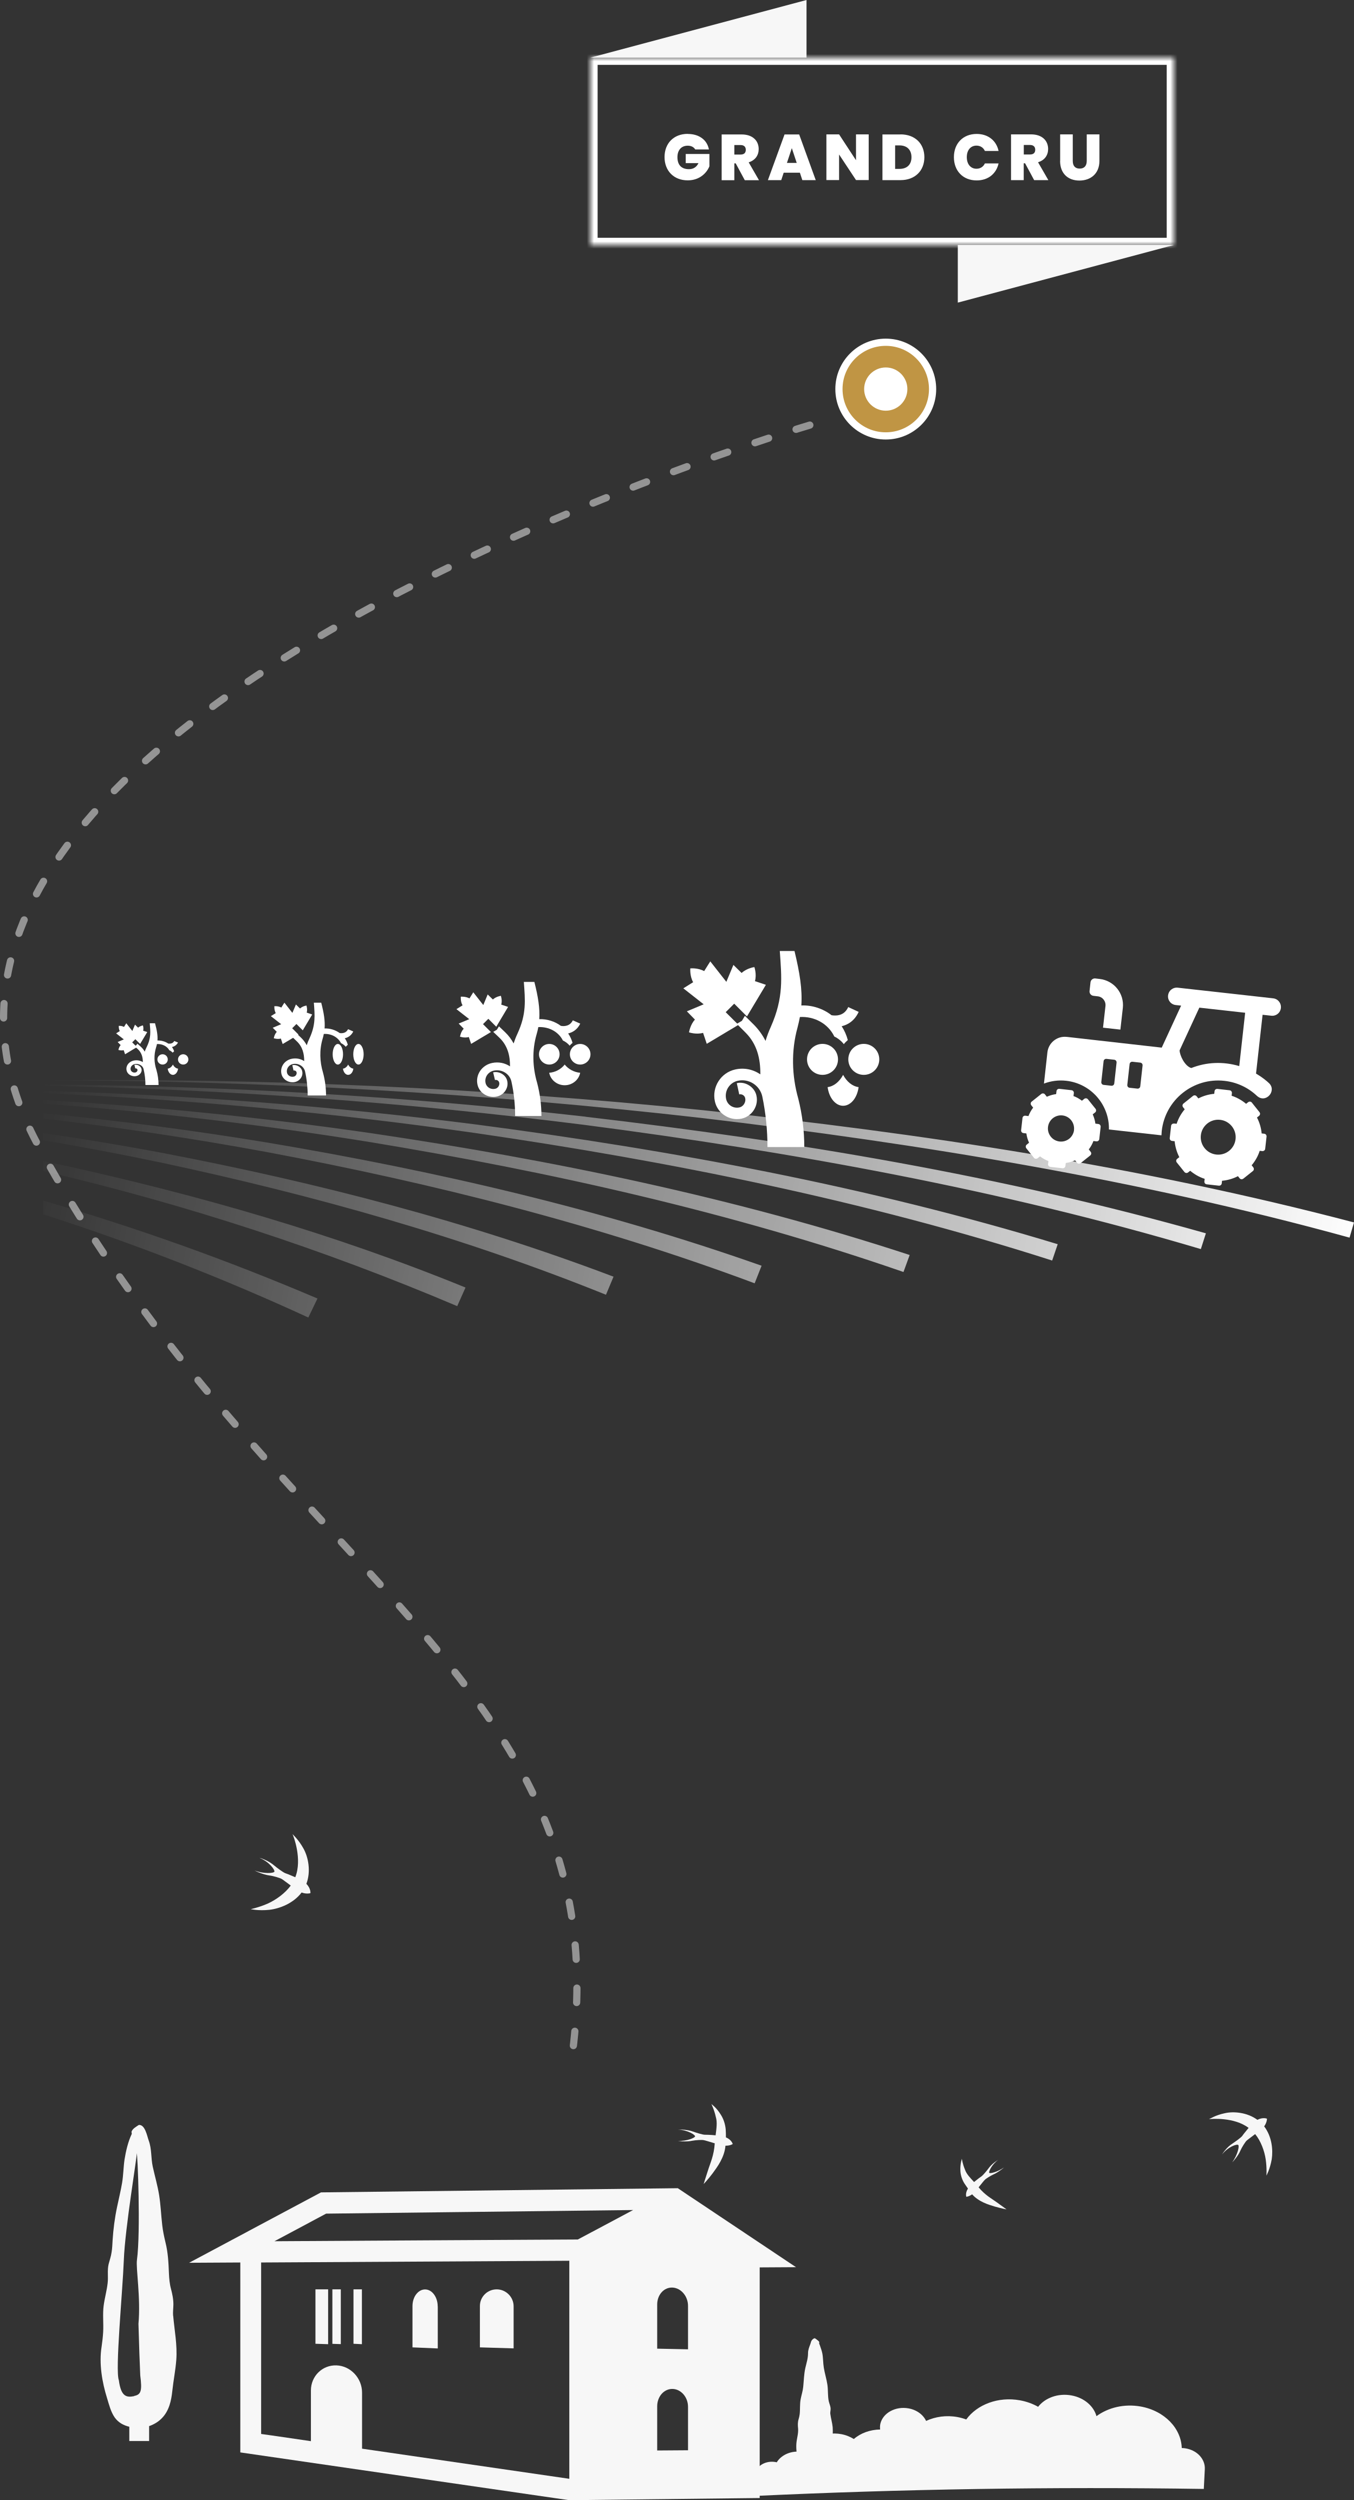
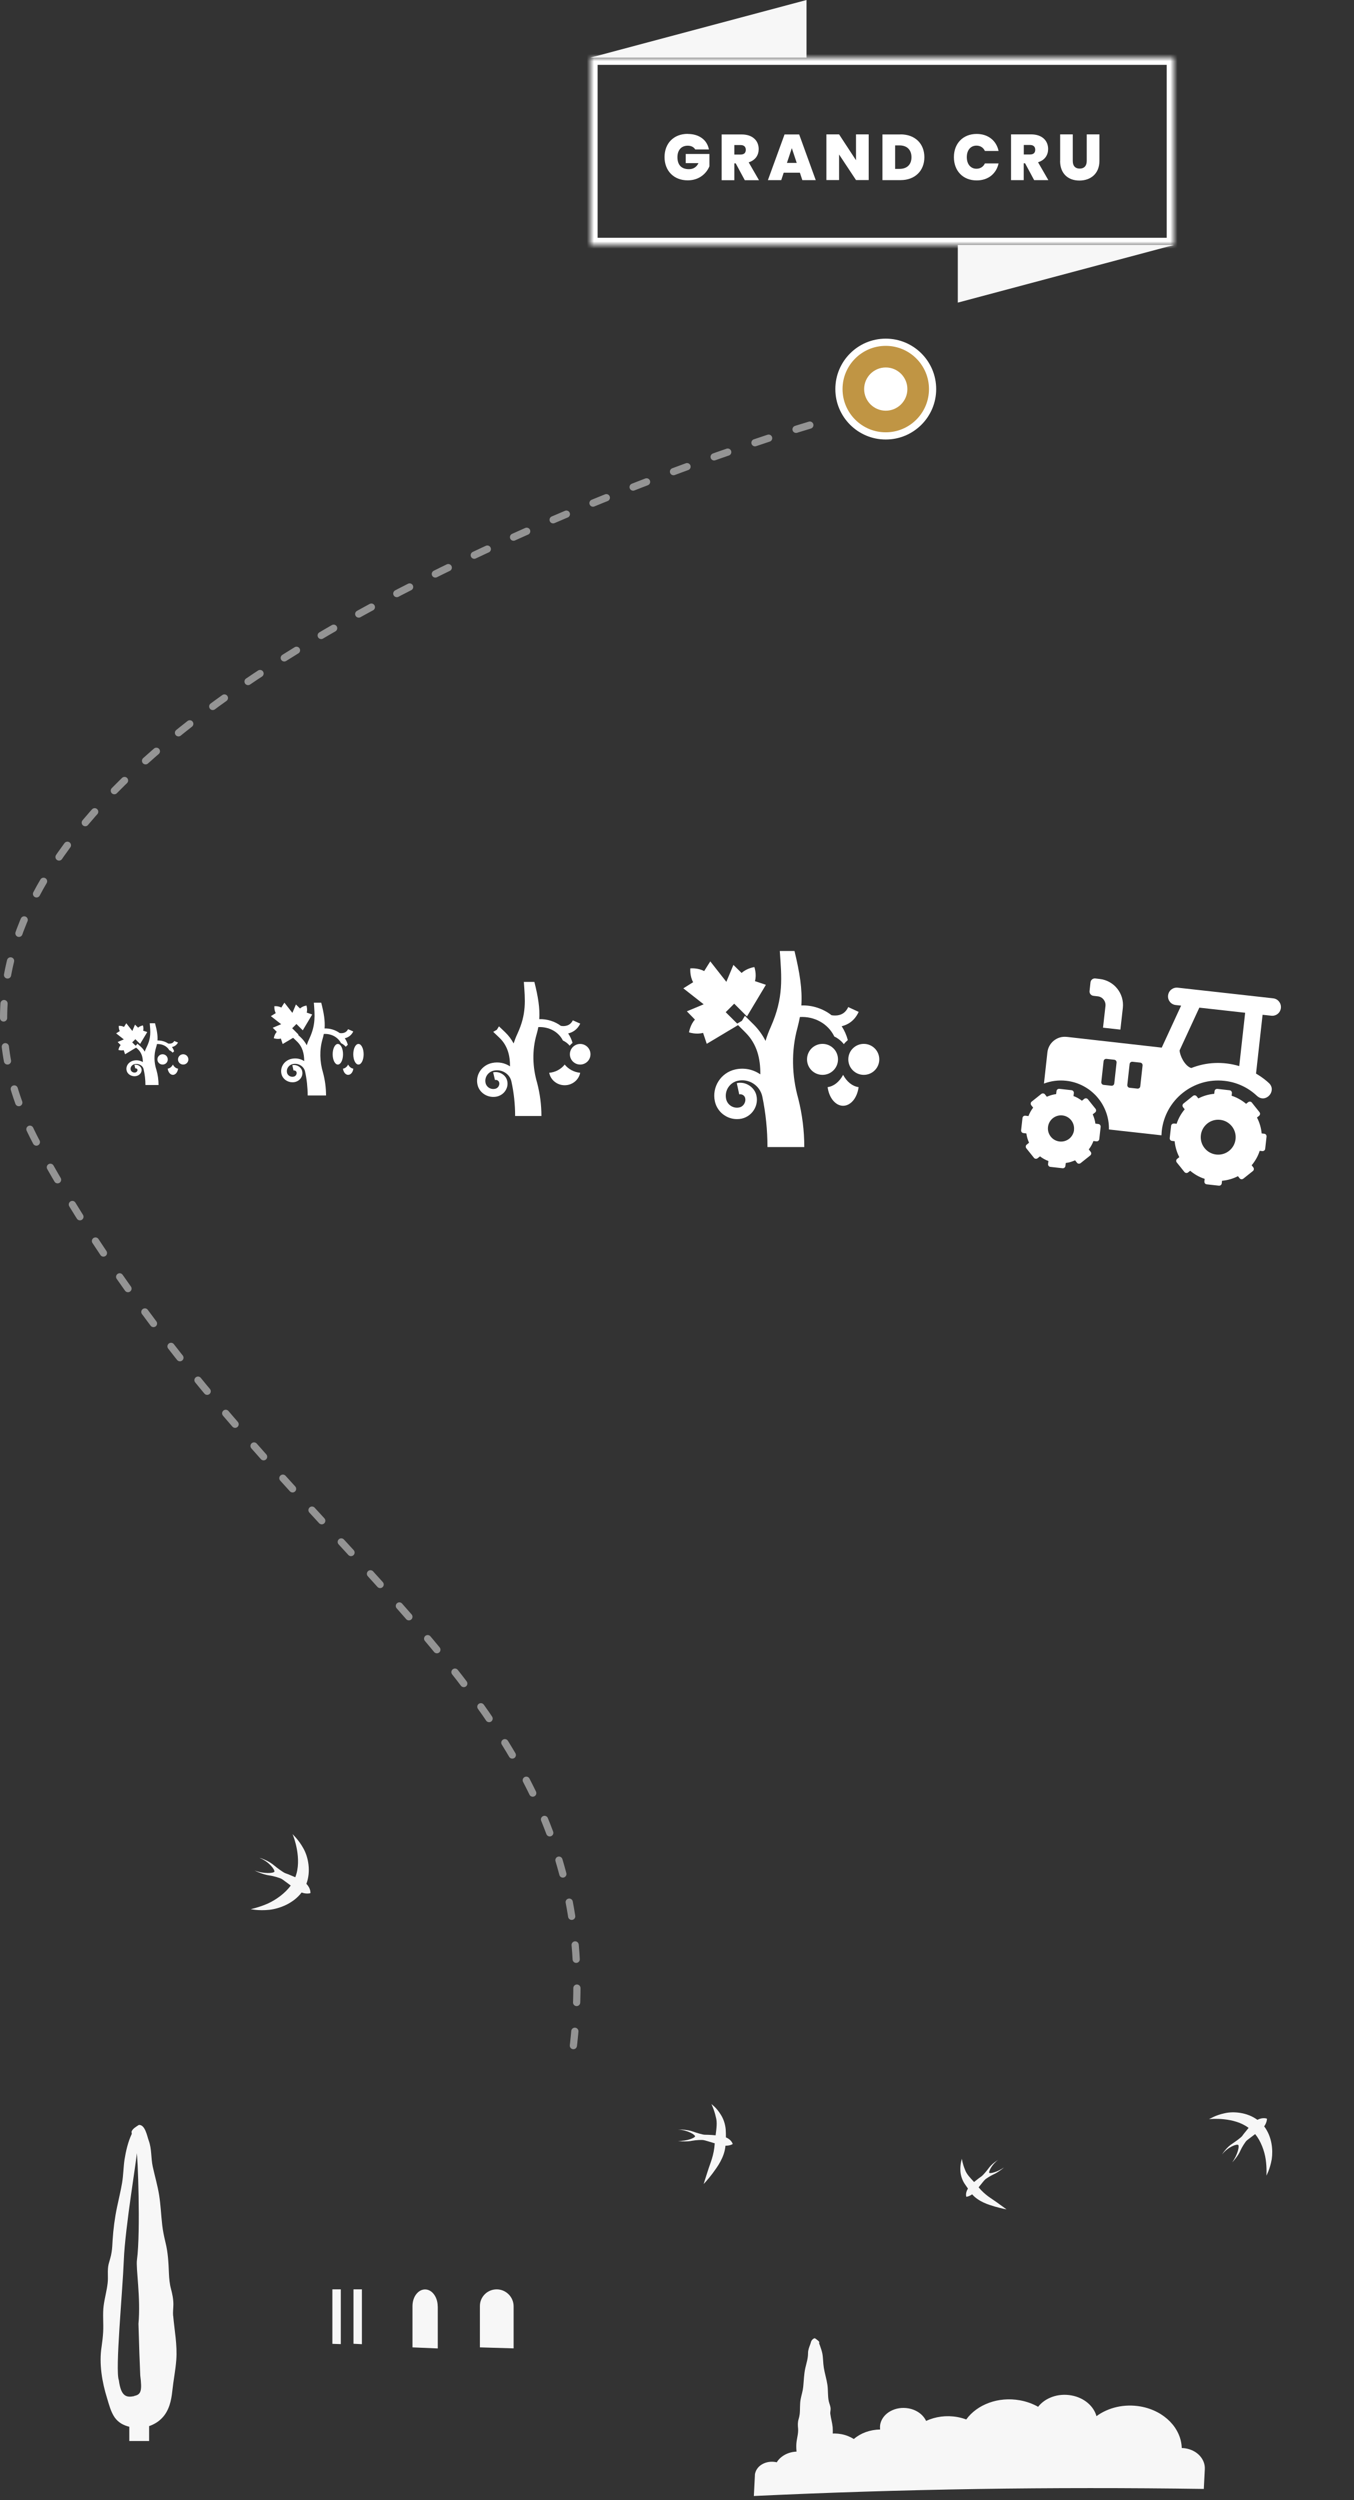
<svg xmlns="http://www.w3.org/2000/svg" id="Calque_2" data-name="Calque 2" viewBox="0 0 187.96 347">
  <rect x="0" y="0" width="187.96" height="347" fill="#333333" stroke="none" />
  <defs>
    <style>      .cls-1 {        fill: #f7f7f7;      }      .cls-2 {        fill: #fff;      }      .cls-3 {        mask: url(#mask);      }      .cls-3, .cls-4 {        fill: none;      }      .cls-5 {        fill: #c09544;        stroke: #fff;      }      .cls-6 {        fill: url(#Dégradé_sans_nom);      }      .cls-4 {        stroke: rgba(247, 247, 247, .5);        stroke-dasharray: 0 0 2 4;        stroke-linecap: round;      }    </style>
    <mask id="mask" x="80.96" y="7" width="83" height="28" maskUnits="userSpaceOnUse">
      <g id="path-4-inside-1_845_2" data-name="path-4-inside-1 845 2">
        <path class="cls-2" d="m81.96,8h81v26h-81V8Z" />
      </g>
    </mask>
    <linearGradient id="Dégradé_sans_nom" data-name="Dégradé sans nom" x1="5.38" y1="188.86" x2="185.38" y2="151.36" gradientTransform="translate(0 341.89) scale(1 -1)" gradientUnits="userSpaceOnUse">
      <stop offset="0" stop-color="#fff" stop-opacity="0" />
      <stop offset="1" stop-color="#fff" />
    </linearGradient>
  </defs>
  <g id="Calque_1-2" data-name="Calque 1">
    <path class="cls-4" d="m112.42,59S-26.93,100.1,5.35,159.07c32.28,58.98,80.63,73.93,74.15,125.66" />
    <circle class="cls-5" cx="122.96" cy="54" r="6.5" />
    <circle class="cls-2" cx="122.96" cy="54" r="3" />
    <g>
      <g class="cls-3">
        <path class="cls-2" d="m81.96,8v-1h-1v1h1Zm81,0h1v-1h-1v1Zm0,26v1h1v-1h-1Zm-81,0h-1v1h1v-1Zm0-25h81v-2h-81v2Zm80-1v26h2V8h-2Zm1,25h-81v2h81v-2Zm-80,1V8h-2v26h2Z" />
      </g>
      <path class="cls-2" d="m95.46,18.59c1.6,0,2.7.83,2.95,2.15h-1.9c-.2-.33-.56-.52-1.04-.52-.89,0-1.43.62-1.43,1.59,0,1.09.56,1.67,1.6,1.67.61,0,1.06-.29,1.32-.84h-1.77v-1.27h3.29v1.71c-.38.93-1.36,1.95-3.01,1.95-1.94,0-3.22-1.33-3.22-3.23s1.27-3.22,3.21-3.22Zm8.07,2.2c0-.4-.24-.66-.72-.66h-.87v1.32h.87c.48,0,.72-.23.72-.67Zm-3.36-2.13h2.78c1.57,0,2.37.9,2.37,2.03,0,.83-.45,1.55-1.39,1.84l1.43,2.48h-1.97l-1.26-2.34h-.19v2.34h-1.76v-6.34Zm11.21,6.34l-.34-1.03h-2.25l-.34,1.03h-1.85l2.31-6.34h2.03l2.3,6.34h-1.86Zm-.78-2.39l-.68-2.05-.68,2.05h1.36Zm8.23-3.96h1.76v6.34h-1.76l-2.35-3.55v3.55h-1.76v-6.34h1.76l2.35,3.59v-3.59Zm6.18,0c2.03,0,3.31,1.3,3.31,3.17s-1.29,3.18-3.31,3.18h-2.51v-6.34h2.51Zm-.75,4.79h.61c1.02,0,1.66-.58,1.66-1.62s-.64-1.64-1.66-1.64h-.61v3.26Zm8.16-1.63c0-1.89,1.25-3.22,3.16-3.22,1.59,0,2.73.92,3.04,2.36h-1.9c-.22-.48-.65-.74-1.17-.74-.81,0-1.34.63-1.34,1.6s.53,1.61,1.34,1.61c.52,0,.95-.26,1.17-.74h1.9c-.32,1.44-1.45,2.36-3.04,2.36-1.91,0-3.16-1.33-3.16-3.23Zm11.29-1.03c0-.4-.24-.66-.72-.66h-.87v1.32h.87c.48,0,.72-.23.72-.67Zm-3.36-2.13h2.78c1.57,0,2.37.9,2.37,2.03,0,.83-.45,1.55-1.4,1.84l1.43,2.48h-1.97l-1.26-2.34h-.19v2.34h-1.76v-6.34Zm6.82,3.68v-3.68h1.75v3.68c0,.66.3,1.07.96,1.07s.98-.41.98-1.07v-3.68h1.76v3.68c0,1.81-1.26,2.73-2.78,2.73s-2.68-.92-2.68-2.73Z" />
      <path class="cls-1" d="m111.96,8h-30L111.96,0v8Z" />
      <path class="cls-1" d="m132.96,34h30l-30,8v-8Z" />
    </g>
-     <path class="cls-2" d="m65.14,141.45l-1.78-1.39.85-.53c-.31-.54-.24-1.2-.24-1.2,0,0,.66-.06,1.2.24l.53-.85,1.39,1.77.61-1.47.72.7c.45-.42,1.11-.51,1.11-.51,0,0,.22.62.05,1.22l.95.32-1.64,2.75-1.1-1.1-.74.74,1.1,1.1-2.75,1.64-.32-.95c-.6.17-1.22-.05-1.22-.05,0,0,.09-.65.51-1.11l-.7-.71,1.47-.61Z" />
    <path class="cls-2" d="m69.27,142.45l.86.82c.48.46.87.99,1.17,1.55,0,0,0,0,0,0,.15-.46.32-.91.53-1.35,1.28-2.77,1.07-4.64.89-7.19h1.46c.52,2.06.78,3.64.68,5.17,1.06-.04,2.16.3,3,.93.12.02.35.05.6.01.49-.07.83-.32,1.06-.78l1.03.46c-.43.88-1.11,1.23-1.68,1.36.27.4.48.84.61,1.31-.15.12-.28.25-.4.39-.25-.3-.57-.55-.94-.72-.63-1.25-1.99-1.93-3.41-1.86-.06.33-.14.66-.24,1-.64,2.2-.57,4.57.08,6.76.39,1.5.59,3.04.59,4.58h-3.65c0-1.61-.17-3.23-.52-4.81-.24-1.05-1.33-1.72-2.43-1.49-.82.17-1.33.95-1.15,1.73.13.57.72.93,1.31.8.43-.08.67-.53.58-.87-.06-.26-.33-.42-.59-.36l-.25-1.06c.87-.2,1.79.39,1.95,1.19.26,1.09-.62,2.24-1.93,2.22-1.03,0-1.96-.68-2.19-1.68-.32-1.37.59-2.73,2.02-3.03.9-.19,1.79,0,2.49.47.01-1.49-.33-2.88-1.47-3.97l-.86-.82.5-.29.3-.48Z" />
-     <path class="cls-2" d="m76.25,147.75c-.79,0-1.43-.64-1.43-1.43s.64-1.43,1.43-1.43,1.43.64,1.43,1.43-.64,1.43-1.43,1.43Z" />
    <path class="cls-2" d="m80.54,147.75c-.79,0-1.43-.64-1.43-1.43s.64-1.43,1.43-1.43,1.43.64,1.43,1.43-.64,1.43-1.43,1.43Z" />
    <path class="cls-2" d="m78.39,147.75c.51.63,1.28,1.06,2.15,1.14-.19.98-1.08,1.73-2.15,1.73s-1.96-.74-2.15-1.73c.87-.07,1.64-.5,2.15-1.14Z" />
    <path class="cls-2" d="m97.7,139.4l-2.84-2.23,1.36-.85c-.49-.87-.39-1.92-.39-1.92,0,0,1.05-.1,1.92.38l.85-1.35,2.23,2.84.98-2.35,1.14,1.12c.73-.68,1.77-.82,1.77-.82,0,0,.35,1,.08,1.95l1.52.51-2.63,4.39-1.77-1.77-1.18,1.18,1.77,1.76-4.4,2.63-.51-1.52c-.96.27-1.95-.07-1.95-.07,0,0,.15-1.05.82-1.77l-1.12-1.15,2.35-.98Z" />
    <path class="cls-2" d="m103.42,141l1.21,1.2c.67.67,1.22,1.44,1.64,2.27h0c.2-.67.45-1.33.74-1.97,1.79-4.05,1.5-6.79,1.24-10.51h2.04c.73,3.02,1.1,5.32.95,7.56,1.49-.07,3.03.44,4.19,1.35.17.03.49.07.84.02.68-.1,1.17-.47,1.48-1.15l1.45.67c-.59,1.28-1.55,1.8-2.36,1.99.38.58.67,1.23.85,1.92-.2.17-.39.36-.55.57-.35-.45-.8-.81-1.32-1.06-.88-1.82-2.79-2.82-4.78-2.71-.09.48-.2.97-.33,1.47-.89,3.21-.8,6.67.11,9.88.55,2.19.83,4.44.83,6.7h-5.11c0-2.35-.24-4.72-.72-7.03-.34-1.53-1.86-2.51-3.4-2.17-1.14.25-1.87,1.39-1.62,2.53.18.83,1,1.35,1.83,1.17.6-.12.94-.78.82-1.28-.08-.38-.46-.61-.83-.53l-.34-1.56c1.22-.29,2.5.58,2.73,1.74.36,1.59-.87,3.28-2.71,3.25-1.44,0-2.74-1-3.06-2.46-.44-2,.83-3.99,2.83-4.43,1.25-.28,2.5,0,3.48.68.02-2.18-.46-4.21-2.06-5.8l-1.21-1.21.71-.42.42-.7Z" />
    <path class="cls-2" d="m114.18,149.18c-1.19,0-2.15-.96-2.15-2.15s.96-2.15,2.15-2.15,2.15.96,2.15,2.15-.96,2.15-2.15,2.15Z" />
    <path class="cls-2" d="m119.91,149.18c-1.19,0-2.15-.96-2.15-2.15s.96-2.15,2.15-2.15,2.15.96,2.15,2.15-.96,2.15-2.15,2.15Z" />
    <path class="cls-2" d="m117.04,149.18c.51.95,1.28,1.59,2.15,1.7-.19,1.48-1.08,2.59-2.15,2.59s-1.96-1.12-2.15-2.59c.87-.11,1.64-.75,2.15-1.7Z" />
    <path class="cls-2" d="m17.19,144.26l-1.07-.84.51-.32c-.18-.32-.14-.72-.14-.72,0,0,.39-.04.72.15l.32-.51.84,1.07.37-.88.43.42c.27-.25.67-.31.67-.31,0,0,.13.37.03.73l.57.19-.99,1.65-.66-.66-.44.44.66.66-1.65.99-.19-.57c-.36.1-.73-.03-.73-.03,0,0,.05-.39.31-.67l-.42-.43.88-.37Z" />
    <path class="cls-2" d="m19.08,144.86l.43.38c.24.21.44.46.58.72h0c.07-.21.16-.42.26-.62.64-1.28.54-2.14.44-3.32h.73c.26.95.39,1.68.34,2.39.53-.02,1.08.14,1.5.43.06,0,.17.02.3,0,.24-.03.42-.15.53-.36l.52.21c-.21.4-.56.57-.84.63.14.18.24.39.3.6-.07.05-.14.11-.2.18-.13-.14-.29-.26-.47-.34-.31-.57-1-.89-1.71-.86-.03.15-.07.31-.12.46-.32,1.02-.29,2.11.04,3.12.2.69.3,1.4.3,2.11h-1.82c0-.74-.09-1.49-.26-2.22-.12-.49-.67-.79-1.21-.69-.41.08-.67.44-.58.8.07.26.36.43.65.37.21-.04.33-.25.29-.4-.03-.12-.16-.19-.3-.17l-.12-.49c.44-.09.89.18.98.55.13.5-.31,1.03-.97,1.03-.51,0-.98-.32-1.09-.78-.16-.63.3-1.26,1.01-1.4.45-.09.89,0,1.24.22,0-.69-.17-1.33-.73-1.83l-.43-.38.25-.13.15-.22Z" />
    <path class="cls-2" d="m22.57,147.75c-.4,0-.72-.32-.72-.71s.32-.72.72-.72.72.32.72.72-.32.71-.72.71Z" />
    <path class="cls-2" d="m25.43,147.75c-.4,0-.72-.32-.72-.71s.32-.72.72-.72.72.32.72.72-.32.71-.72.71Z" />
    <path class="cls-2" d="m24,147.75c.17.32.43.53.72.57-.06.49-.36.86-.72.86s-.65-.37-.72-.86c.29-.04.55-.25.72-.57Z" />
    <path class="cls-2" d="m39.02,142.14l-1.42-1.11.68-.42c-.24-.43-.19-.96-.19-.96,0,0,.53-.05.96.19l.43-.68,1.11,1.42.49-1.17.57.56c.36-.34.89-.41.89-.41,0,0,.17.5.04.98l.76.26-1.31,2.2-.88-.88-.59.59.88.88-2.2,1.31-.25-.76c-.48.13-.98-.04-.98-.04,0,0,.07-.52.41-.89l-.56-.57,1.17-.49Z" />
    <path class="cls-2" d="m41.16,143.42l.6.57c.34.32.61.68.82,1.08h0c.1-.32.22-.63.37-.93.89-1.92.75-3.21.62-4.98h1.02c.37,1.43.55,2.52.47,3.58.74-.03,1.51.21,2.1.64.09.01.24.03.42,0,.34-.05.58-.23.74-.54l.72.32c-.3.61-.78.85-1.18.94.19.27.34.58.42.91-.1.08-.19.17-.28.27-.18-.21-.4-.38-.66-.5-.44-.86-1.39-1.34-2.39-1.28-.04.23-.1.46-.17.69-.45,1.52-.4,3.16.06,4.68.28,1.04.42,2.1.42,3.17h-2.55c0-1.11-.12-2.24-.36-3.33-.17-.73-.93-1.19-1.7-1.03-.57.12-.93.66-.81,1.2.09.39.5.64.92.55.3-.05.47-.37.41-.6-.04-.18-.23-.29-.42-.25l-.17-.74c.61-.14,1.25.27,1.37.83.18.75-.43,1.55-1.35,1.54-.72,0-1.37-.47-1.53-1.16-.22-.95.41-1.89,1.42-2.1.63-.13,1.25,0,1.74.32,0-1.03-.23-1.99-1.03-2.75l-.6-.57.35-.2.21-.33Z" />
    <path class="cls-2" d="m46.9,147.75c-.4,0-.72-.64-.72-1.43s.32-1.43.72-1.43.72.64.72,1.43-.32,1.43-.72,1.43Z" />
    <path class="cls-2" d="m49.76,147.75c-.4,0-.72-.64-.72-1.43s.32-1.43.72-1.43.72.64.72,1.43-.32,1.43-.72,1.43Z" />
    <path class="cls-2" d="m48.33,147.75c.17.32.43.53.72.57-.06.49-.36.86-.72.86s-.65-.37-.72-.86c.29-.04.55-.25.72-.57Z" />
-     <path class="cls-6" d="m64.62,178.7l-1.15,2.58c-18.52-7.87-37.79-14.16-57.49-18.77v-1.37c.8.17,1.6.33,2.4.5,19.13,4.19,37.99,9.61,56.25,17.06h0Zm20.55-1.51l-1.05,2.51c-19.78-7.99-40.58-13.82-61.55-18.3-5.51-1.16-11.05-2.21-16.6-3.14v-1.01c5.64.83,11.27,1.76,16.87,2.82,21.15,4.06,42.06,9.44,62.33,17.12Zm20.55-1.51l-.96,2.43c-21.86-8.17-44.77-13.91-67.8-18.23-10.27-1.89-20.61-3.44-30.99-4.64v-.73c10.44,1.01,20.86,2.37,31.22,4.08,23.21,3.91,46.2,9.2,68.53,17.08h0ZM6.02,149.94c30.55-.31,61.14,1.03,91.55,4.14,30.4,3.22,60.7,7.78,90.39,15.58l-.62,2.11c-29.33-8.08-59.6-13.02-89.89-16.6-30.33-3.47-60.88-5.18-91.43-5.23h0Zm36.78,32.92c-11.94-5.5-24.26-10.3-36.83-14.34v-1.9c12.94,3.74,25.67,8.3,38.1,13.6l-1.27,2.64Zm83.48-8.68l-.86,2.36c-23.95-8.29-48.95-13.89-74.05-18.03-15.04-2.43-30.19-4.21-45.4-5.34v-.5c15.25.88,30.46,2.42,45.59,4.61,25.26,3.74,50.32,8.91,74.72,16.9Zm-45.02-19.19c29.01,3.39,57.9,8.19,86.14,16.18l-.7,2.19c-27.85-8.28-56.7-13.48-85.58-17.24-24.92-3.15-50.01-4.95-75.15-5.43v-.16c25.14.15,50.29,1.62,75.29,4.45Zm65.57,17.69l-.77,2.27c-25.99-8.33-53.01-13.76-80.1-17.7-19.88-2.83-39.92-4.67-60-5.53v-.32c20.11.57,40.19,2.12,60.15,4.67,27.23,3.57,54.3,8.57,80.71,16.61h0Z" />
    <path class="cls-2" d="m152.05,135.8c-.33-.04-.63.2-.67.54l-.13,1.2c-.04.33.2.63.54.67l.6.07c.66.07,1.14.67,1.07,1.34l-.34,3.01,2.41.27.34-3.01c.22-2-1.21-3.79-3.21-4.02l-.6-.07Z" />
    <path class="cls-2" d="m162.98,155.93l.36.04c.24-.75.63-1.43,1.12-2.01l-.23-.29c-.12-.16-.1-.38.06-.51l1.32-1.06c.16-.12.39-.1.51.06l.23.29c.68-.35,1.43-.57,2.21-.64l.04-.36c.02-.2.2-.34.4-.32l1.69.19c.2.02.34.2.32.4l-.04.36c.75.24,1.43.63,2.01,1.12l.29-.23c.16-.12.39-.1.51.06l1.06,1.33c.12.16.1.38-.06.51l-.29.23c.35.68.58,1.42.65,2.21l.36.04c.2.02.34.2.32.4l-.19,1.69c-.02.2-.2.34-.4.32l-.36-.04c-.24.75-.63,1.43-1.12,2.01l.23.29c.12.16.1.39-.06.51l-1.33,1.06c-.16.12-.39.1-.51-.06l-.23-.29c-.68.35-1.43.57-2.21.64l-.04.36c-.02.2-.2.34-.4.32l-1.69-.19c-.2-.02-.34-.2-.32-.4l.04-.36c-.75-.24-1.43-.63-2.01-1.12l-.29.23c-.16.13-.38.1-.51-.06l-1.06-1.32c-.13-.16-.1-.39.06-.51l.29-.23c-.35-.68-.57-1.43-.65-2.21l-.36-.04c-.2-.02-.34-.2-.32-.4l.19-1.69c.02-.2.2-.34.4-.32Zm5.86,4.31c1.33.15,2.53-.81,2.68-2.14.15-1.33-.81-2.53-2.14-2.68-1.33-.15-2.53.81-2.68,2.14-.15,1.33.81,2.53,2.14,2.68Z" />
    <path class="cls-2" d="m142.36,154.85l.41.05c.16-.43.38-.82.65-1.17l-.26-.33c-.12-.16-.1-.39.06-.51l1.33-1.06c.16-.12.38-.1.51.06l.26.33c.4-.18.83-.31,1.29-.37l.05-.41c.02-.2.2-.34.4-.32l1.69.19c.2.02.34.2.32.4l-.05.41c.43.16.82.38,1.17.65l.32-.26c.16-.12.39-.1.51.06l1.06,1.32c.12.16.1.39-.06.51l-.33.26c.18.41.31.84.37,1.29l.41.05c.2.02.34.2.32.4l-.19,1.69c-.02.2-.2.34-.4.32l-.41-.05c-.16.43-.38.82-.65,1.17l.26.33c.13.16.1.38-.06.51l-1.33,1.06c-.16.12-.39.1-.51-.06l-.26-.33c-.41.18-.83.31-1.29.37l-.05.41c-.02.2-.2.34-.4.32l-1.69-.19c-.2-.02-.34-.2-.32-.4l.05-.41c-.43-.16-.82-.38-1.17-.65l-.33.26c-.16.12-.39.1-.51-.06l-1.06-1.32c-.12-.16-.1-.39.06-.51l.32-.26c-.18-.41-.31-.83-.37-1.29l-.41-.05c-.2-.02-.34-.2-.32-.4l.19-1.69c.02-.2.2-.35.4-.32Zm6.73,1.97c.11-1-.61-1.9-1.6-2.01-1-.11-1.9.61-2.01,1.61-.11,1,.61,1.9,1.61,2.01,1,.11,1.9-.61,2.01-1.61Z" />
    <path class="cls-2" d="m148.1,143.91l13.17,1.49,2.69-5.83-.74-.08c-.67-.07-1.15-.67-1.07-1.34.08-.67.67-1.14,1.34-1.07.2.02,13.83,1.54,13.25,1.48.67.07,1.14.67,1.07,1.34-.07.67-.67,1.15-1.34,1.07l-1.2-.13-.91,8.16c.92.55,1.45,1,1.79,1.32,1.15,1.07-.45,2.91-1.68,1.76-1.19-1.12-2.75-1.88-4.5-2.07-4.32-.48-8.22,2.63-8.7,6.96-.02.2-.03.4-.04.6l-7.29-.81c.07-3.41-2.47-6.37-5.93-6.76-1.09-.12-2.14.03-3.09.39l.48-4.34c.15-1.33,1.35-2.29,2.68-2.14Zm17.27,4.32c2.09-.82,4.38-.94,6.66-.27l.82-7.4-6.36-.71-2.74,5.93c.02.69.7,2.16,1.61,2.45Zm-8.88,2.34c-.02.2.12.38.32.4l1.08.12c.2.02.38-.12.4-.32l.32-2.89c.02-.2-.12-.38-.32-.4l-1.08-.12c-.2-.02-.38.12-.4.32l-.32,2.89Zm-3.61-.4c-.02.2.12.38.32.4l1.08.12c.2.02.38-.12.4-.32l.32-2.89c.02-.2-.12-.38-.32-.4l-1.08-.12c-.2-.02-.38.12-.4.32l-.32,2.89Z" />
    <path class="cls-1" d="m175.87,294.05s-.55-.24-1.32.16c-1.42-1.04-3.3-1.2-4.52-.92-1.29.27-2.05.77-2.2.83.32-.05,3.5-.31,5.5,1.21-.43.51-.86,1.06-.87,1.1-.16.23-.95.79-1.32,1.04-.38.23-.78.59-1.14,1.04-.13.16-.24.32-.36.51.87-1.1,2.08-1.48,2.25-1.32.18.16-.08,1.37-.83,2.4.12-.12.26-.27.38-.43.35-.43.62-.86.78-1.25.18-.39.66-1.2.89-1.37.04-.04.6-.46,1.13-.86.79.96,1.29,2.34,1.46,3.49.19,1.29.09,2.27.12,2.27-.03,0,.47-.83.72-2.27.19-1.25.05-3.12-1.05-4.56.4-.57.39-1.05.39-1.06h-.01Z" />
    <path class="cls-1" d="m45.93,254.01v.02s0-.04,0-.02Zm-2.84,8.75s.09-.64-.56-1.3c.66-1.76.26-3.72-.4-4.9-.68-1.23-1.41-1.87-1.52-2,.15.31,1.37,3.49.38,5.98-.66-.29-1.37-.57-1.41-.57-.28-.11-1.13-.73-1.49-1.04-.36-.31-.85-.62-1.43-.86-.21-.09-.41-.17-.64-.22,1.41.57,2.16,1.7,2.07,1.92-.11.22-1.47.33-2.76-.17.17.09.36.18.56.26.55.22,1.09.38,1.54.44.45.05,1.45.33,1.69.49.06.02.66.48,1.24.9-.77,1.08-2.07,2-3.2,2.51-1.3.57-2.35.75-2.35.79,0-.04,1.02.24,2.6.07,1.37-.16,3.29-.86,4.46-2.4.7.26,1.22.09,1.22.09Z" />
    <path class="cls-1" d="m134.14,304.87s-.18-.46.23-1.12c-.17-.24-.34-.48-.53-.77-.34-.57-.5-1.19-.52-1.7-.05-1.03.23-1.67.2-1.67.01,0,.09.69.44,1.52.2.6.72,1.13,1.26,1.71.47-.39,1.01-.79,1.05-.8.2-.15.72-.77.94-1.07.21-.3.53-.63.93-.92.15-.1.29-.21.44-.3-.96.72-1.36,1.68-1.25,1.82.11.13,1.13-.11,2.04-.75-.11.1-.24.21-.38.31-.38.28-.76.52-1.1.67-.34.15-1.04.57-1.19.75-.05.03-.49.57-.85,1.03.92,1.1,1.75,1.52,2.54,2.09.79.57,1.34.97,1.34.97,0,0-.68-.12-1.63-.39-.9-.27-2.24-.67-3.15-1.7-.46.33-.82.34-.84.34h.01Z" />
    <path class="cls-1" d="m104.65,346.4l.14-2.78c0-.12,0-.24.04-.36.26-1.1,1.53-1.79,2.85-1.55.05,0,.09.02.14.04.66-1.08,2.1-1.7,3.61-1.43.06.02.13.04.18.06.64-1.83,2.86-2.96,5.15-2.55.66.12,1.25.36,1.77.68.94-.82,2.25-1.3,3.65-1.32-.03-.26-.03-.53.03-.8.36-1.51,2.11-2.46,3.92-2.13,1.15.21,2.03.89,2.43,1.74,1.27-.59,2.79-.82,4.34-.54.43.08.84.19,1.23.34,1.5-2.07,4.44-3.21,7.46-2.66.93.17,1.78.48,2.52.9.96-1.24,2.77-1.92,4.62-1.58,1.78.32,3.1,1.49,3.48,2.88,1.61-1.19,3.86-1.75,6.14-1.34,3.32.6,5.62,3.04,5.7,5.76.18,0,.35.02.53.05,1.64.27,2.74,1.52,2.67,2.88h0l-.14,2.75c-21.19-.32-42.04.02-62.47.98h0Z" />
    <path class="cls-1" d="m101.72,297.58s-.14-.59-.95-.94c0-.35,0-.7-.03-1.11-.07-.78-.34-1.51-.67-2.02-.64-1.05-1.33-1.48-1.31-1.49-.02,0,.38.74.61,1.8.22.72.09,1.59-.03,2.54-.7-.07-1.46-.09-1.51-.08-.28,0-1.19-.28-1.6-.43-.41-.15-.92-.25-1.5-.28h-.61c1.38.05,2.39.74,2.37.93-.02.21-1.12.67-2.38.65.18.02.37.04.57.05.54.02,1.04,0,1.45-.09.41-.08,1.33-.15,1.6-.07.06,0,.83.23,1.49.43-.11,1.71-.61,2.69-.95,3.79-.36,1.09-.59,1.86-.59,1.86,0,0,.56-.57,1.25-1.49.65-.89,1.63-2.18,1.78-3.83.64.01.99-.22,1-.23h.01Z" />
    <path class="cls-1" d="m115.59,338.8c-.02-.65.05-1.28,0-1.93-.06-.63-.25-1.23-.33-1.87-.02-.2.03-.35.04-.55.04-.41-.16-.78-.25-1.17-.16-.74-.08-1.53-.19-2.29-.12-.81-.37-1.58-.5-2.38-.11-.67-.08-1.34-.21-2-.08-.38-.22-.75-.34-1.11-.03-.1-.13-.25-.09-.35.05-.11-.07-.22-.15-.29-.13-.12-.29-.23-.44-.33-.15-.02-.3.12-.39.22-.16.17-.16.34-.24.56-.16.43-.33.81-.33,1.29,0,.72-.21,1.34-.37,2.03-.2.88-.21,1.77-.3,2.65-.06.58-.24,1.11-.35,1.68-.14.7-.06,1.4-.14,2.11-.03.24-.08.45-.15.69-.13.43-.12.84-.07,1.29.06.69-.19,1.41-.24,2.1-.06.87.1,1.7.2,2.56.13.93.11,1.97.85,2.67.76.71,2.17.88,2.99.19.43-.36.49-.87.67-1.36.19-.47.29-.97.38-1.46.11-.6.17-1.2.15-1.81-.02-.38-.15-.75-.15-1.12h-.02Z" />
    <path class="cls-1" d="m47.31,317.74h-1.17v7.56l1.17.04v-7.61Z" />
    <path class="cls-1" d="m60.76,320.1c0-1.29-.78-2.35-1.75-2.35s-1.75,1.03-1.75,2.31v5.73l3.51.15v-5.84h-.01Z" />
    <path class="cls-1" d="m71.3,320.09c0-1.29-1.06-2.35-2.35-2.35s-2.33,1.03-2.33,2.31v5.74l4.68.14v-5.84Z" />
-     <path class="cls-1" d="m45.55,317.74h-1.76v7.55l1.76.06v-7.61Z" />
    <path class="cls-1" d="m50.24,317.74h-1.17v7.55l1.17.06v-7.61Z" />
-     <path class="cls-1" d="m94.11,303.7l-49.55.58-18.31,9.77,7.11-.04v26.36l45.65,6.63,26.45-.3v-32.01l5.04-.03-16.41-10.96h.01Zm-15.09,40.33c-1.83-.27-16.98-2.47-28.76-4.18v-7.78c0-2.01-1.59-3.71-3.55-3.78-1.96-.07-3.55,1.49-3.55,3.48v7.04c-3.72-.55-6.36-.93-6.91-1v-23.8l42.78-.24v30.27h-.01Zm1.21-33.21c-.61,0-33.07.18-42.13.24,3.48-1.86,6.84-3.65,7.17-3.83.59,0,33.45-.4,42.62-.5-3.68,1.96-7.33,3.91-7.68,4.09h.01Zm15.29,29.25l-4.29.03v-6.13c0-1.36.95-2.44,2.14-2.41,1.18.03,2.14,1.15,2.14,2.48v6.02h.01Zm0-14.01l-4.29-.09v-6.13c0-1.36.95-2.41,2.14-2.35,1.18.07,2.14,1.21,2.14,2.54v6.02h.01Z" />
    <path class="cls-1" d="m24.03,321.4c-.04-.52.03-1.02.04-1.52.01-.75-.14-1.47-.33-2.19-.19-.69-.26-1.45-.29-2.19-.06-1.47-.12-2.85-.48-4.28-.19-.8-.36-1.59-.45-2.4-.16-1.39-.21-2.77-.43-4.16-.22-1.35-.6-2.65-.89-3.97-.26-1.21-.12-2.43-.56-3.62-.21-.56-.49-2.23-1.37-2.15-.33.22-.87.52-1,.91-.05.14.07.26,0,.38-.49,1.03-.8,2.36-.98,3.49-.16,1.07-.16,2.17-.34,3.25-.19,1.13-.47,2.24-.7,3.36-.32,1.52-.52,3.06-.62,4.62-.03.56-.05,1.11-.14,1.66-.08.57-.27,1.1-.41,1.64-.21.88-.03,1.77-.14,2.66-.12,1.05-.41,2.05-.55,3.1-.16,1.22,0,2.45-.07,3.68-.04.69-.12,1.36-.22,2.05-.37,2.32.07,4.92.77,7.15.27.88.52,1.9,1.06,2.66.49.69,1.22,1.09,2.02,1.28v1.98h2.75v-2.07c.67-.23,1.31-.61,1.8-1.13.98-1.02,1.28-2.41,1.42-3.75.15-1.43.44-2.84.55-4.28.16-2.11-.25-4.09-.43-6.17h0Zm-5.41,11.16c-.98.18-1.81.18-2.12-2.2-.54-1.36.52-12.26.69-16.69.16-4.42,1.9-14.7,1.79-14.81.12-.1.56,10.9.03,14.81-.16,1.17.54,5.26.21,8.85.08,2.88.18,5.69.25,7.17.26,2.05.15,2.66-.84,2.84v.03Z" />
  </g>
</svg>